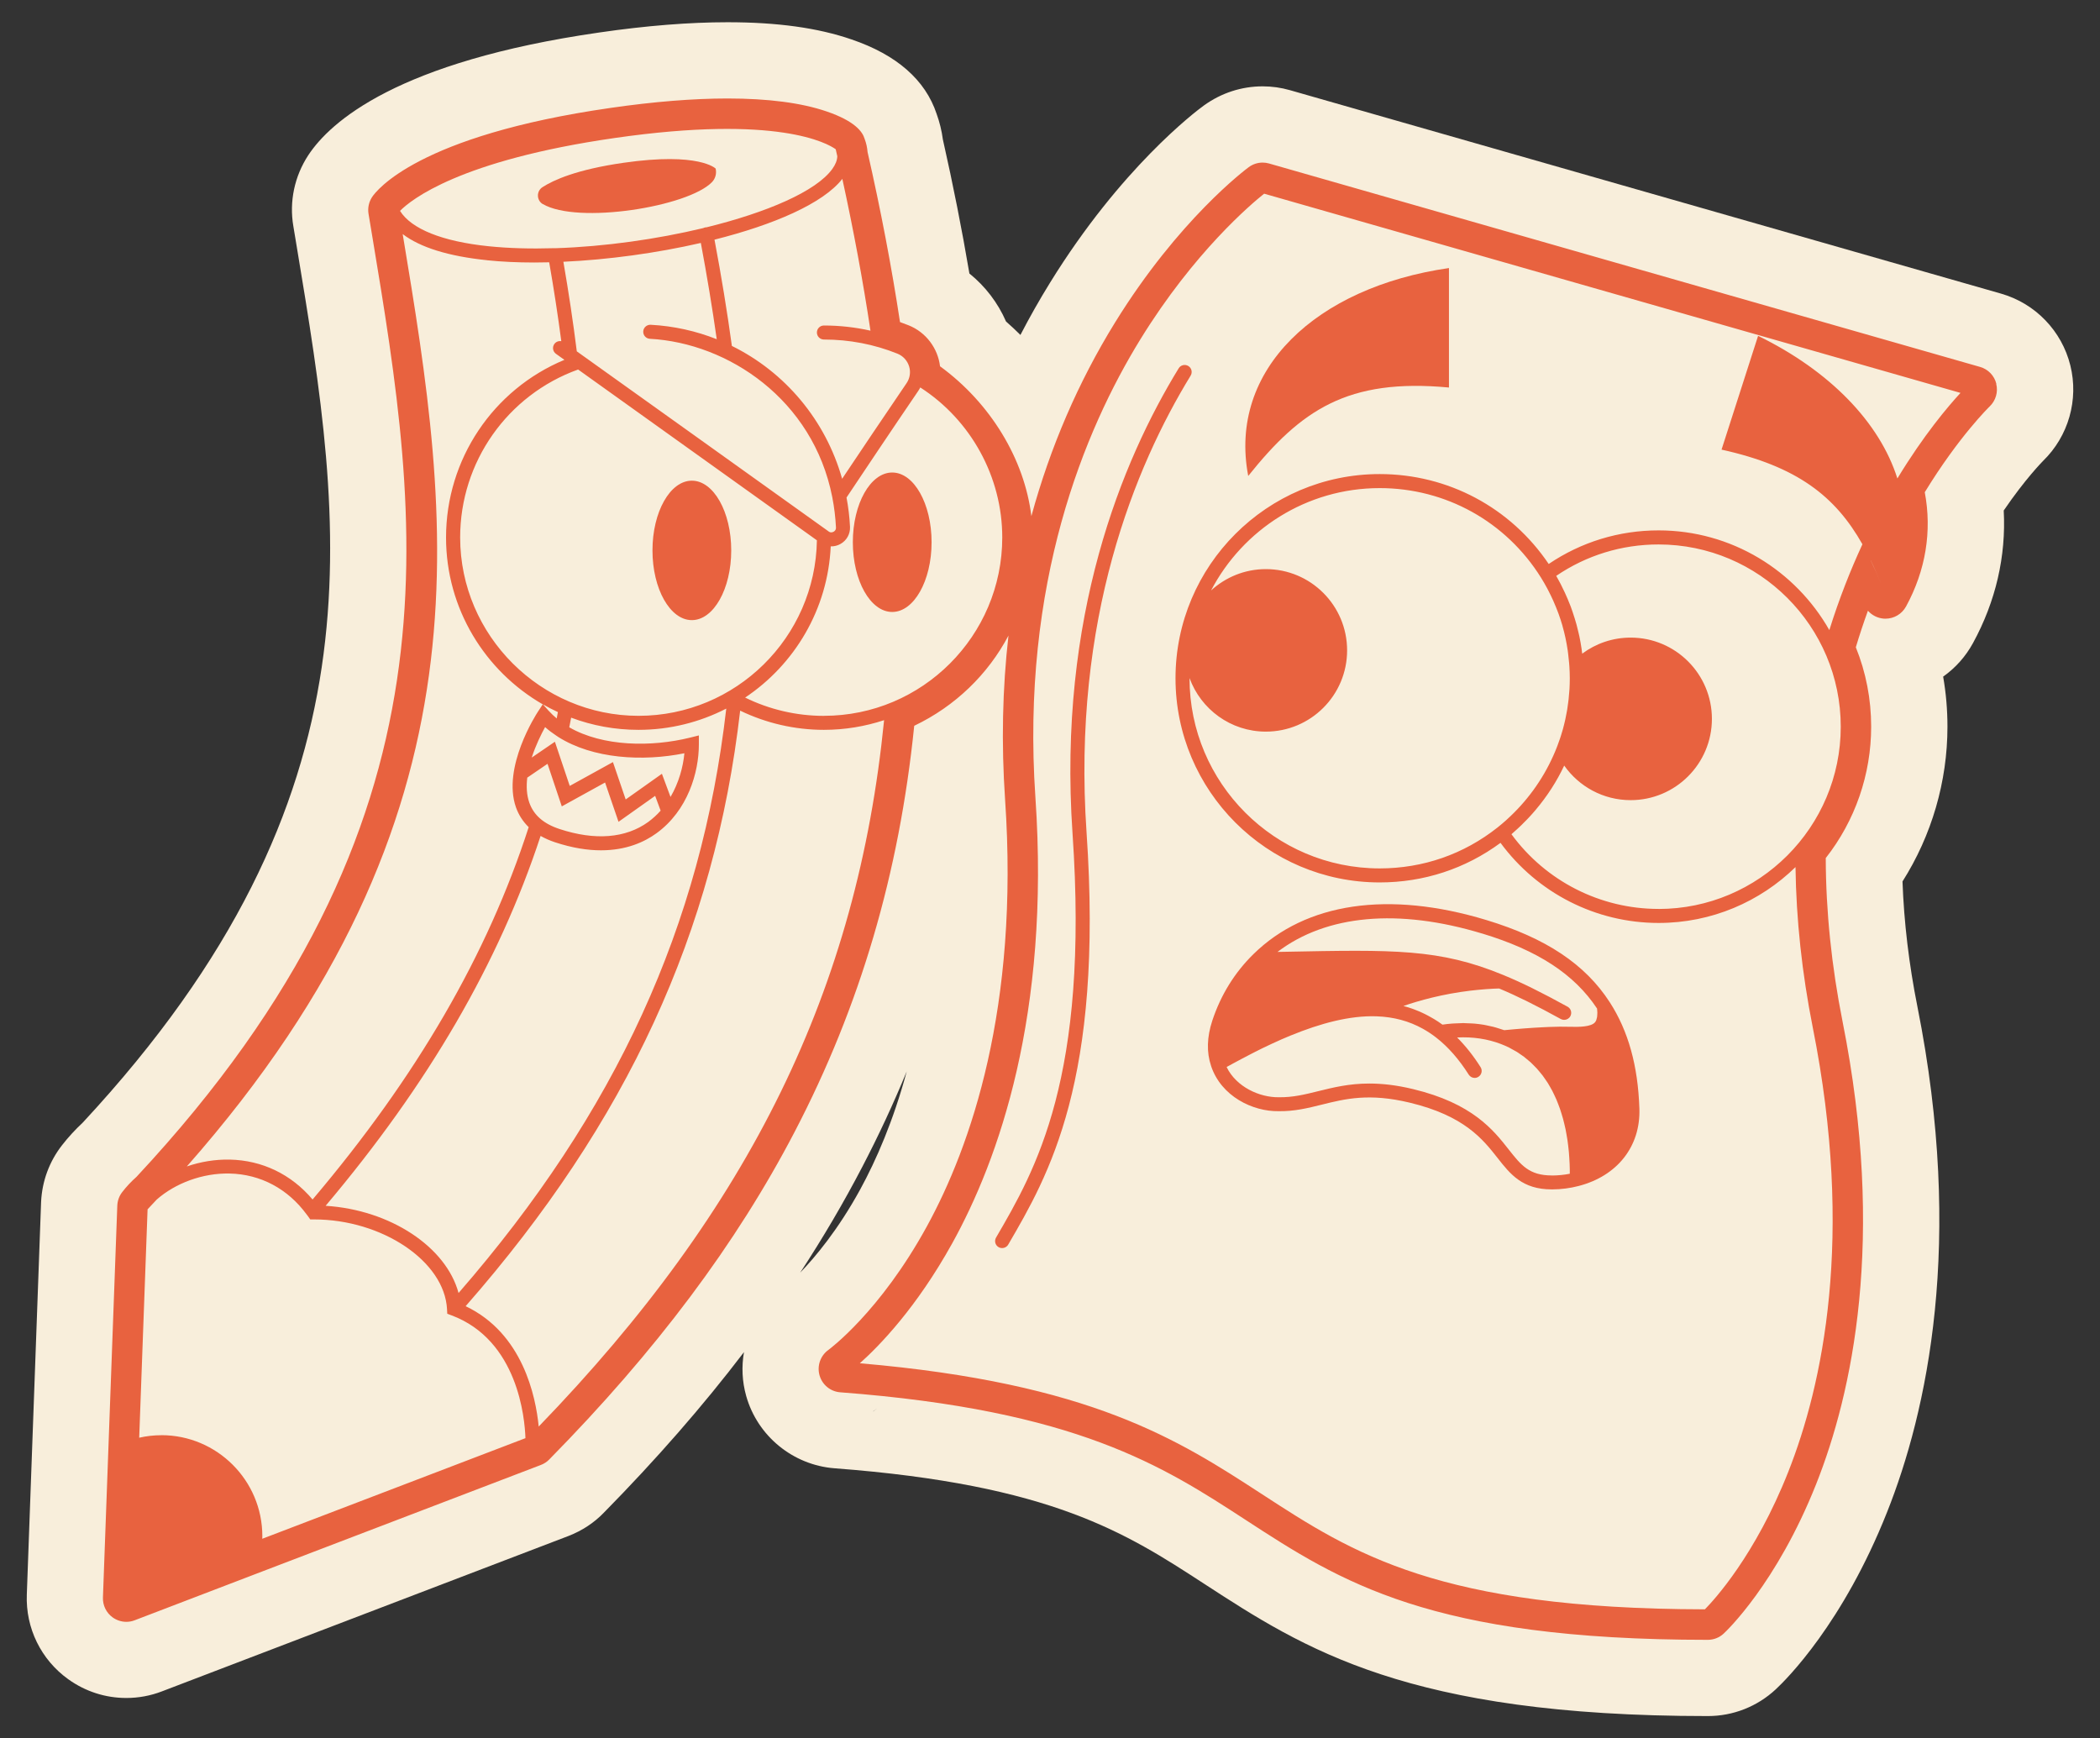
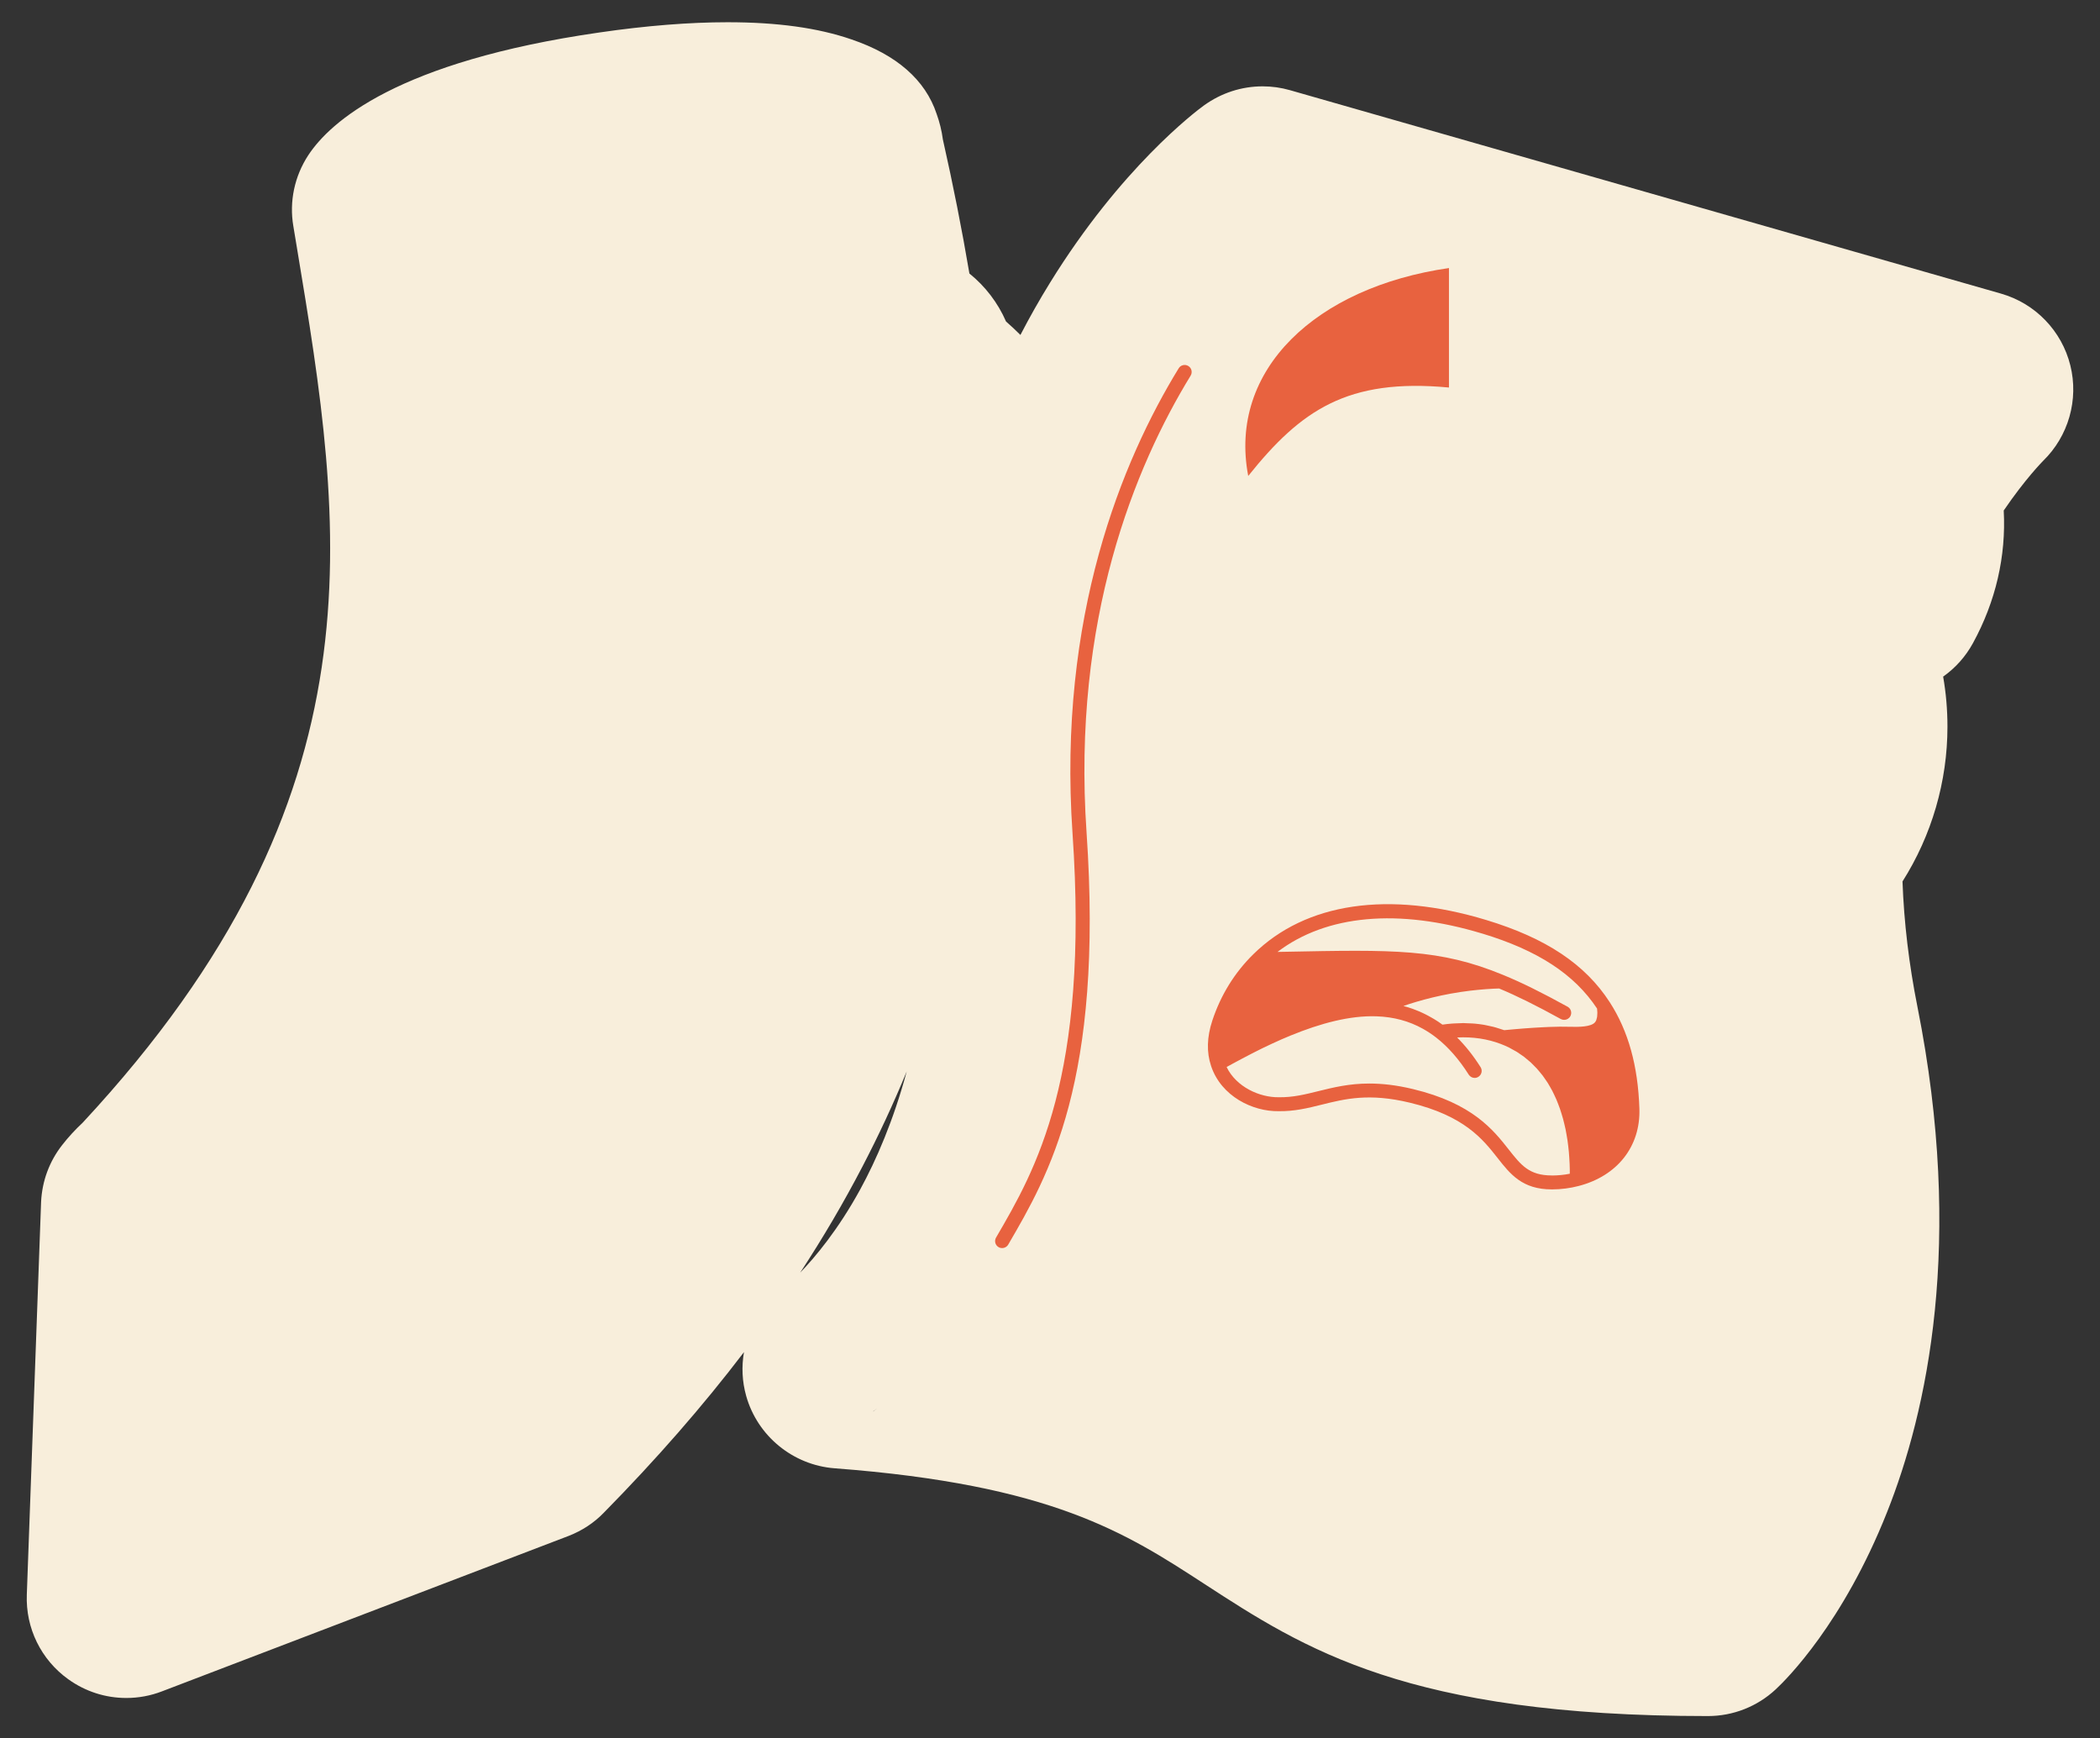
<svg xmlns="http://www.w3.org/2000/svg" id="uuid-71119303-b87f-45cb-ae3a-3b84a6750e5e" width="512" height="423.74" viewBox="0 0 512 423.74">
  <rect x="0" y="0" width="512" height="423.74" fill="#333333" stroke="none" />
  <path d="m487.89,71.59l-173.4-49.61c-2.17-.62-4.4-.93-6.64-.93-5.14,0-10.08,1.6-14.35,4.68-2.02,1.47-20.2,15.18-37.49,43.19-2.56,4.14-4.97,8.39-7.22,12.74-1.13-1.13-2.3-2.22-3.51-3.28-1.99-4.57-5.06-8.58-8.93-11.7-1.81-10.7-3.98-21.66-6.47-32.69-.28-2.11-.79-4.2-1.52-6.22-2.76-8.31-9.76-14.42-20.75-18.16-8.19-2.82-18.07-4.19-30.23-4.19-9.33,0-19.84.84-31.19,2.49-49.33,7.1-65.66,21.78-71.02,29.92-3.38,5.15-4.67,11.33-3.65,17.3l.86,5.18c11.39,68.58,22.15,133.38-52.21,213.39-1.85,1.73-3.55,3.58-5.04,5.5-3.1,3.97-4.87,8.75-5.11,13.83l-3.48,95.72c-.32,8.18,3.47,15.91,10.13,20.67,4.16,2.98,9.04,4.55,14.13,4.55,2.99,0,5.94-.55,8.68-1.61l99.16-37.9c3.31-1.29,6.22-3.22,8.53-5.61,12.85-13.06,24.22-26.08,34.22-39.2-.61,3.5-.46,7.15.54,10.69,2.75,9.76,11.39,16.85,21.54,17.63,52.99,4.01,71.03,15.75,90.15,28.18,24.36,15.84,49.55,32.23,122.77,32.23,6.16,0,12.03-2.31,16.54-6.5,2.65-2.46,16.4-16.12,27.15-43.2,9.72-24.43,18.89-65.64,7.41-123.24-2.06-10.32-3.28-20.57-3.64-30.54,7.11-11.21,10.96-24.37,10.96-37.73,0-4.14-.35-8.21-1.05-12.21,2.97-2.1,5.48-4.88,7.28-8.19,5.55-10.16,8.09-21.2,7.49-32.31,5.25-7.7,9.39-11.88,9.62-12.12,6.17-6.01,8.7-14.9,6.62-23.25-2.08-8.42-8.55-15.12-16.88-17.5Zm-277.66,212.9c3.99-7.65,7.6-15.4,10.84-23.28-3.26,12.05-7.41,21.58-11.36,28.81-5.39,9.84-10.96,16.47-14.62,20.26,5.57-8.5,10.61-17.09,15.14-25.79Zm2.69,59.62l-.02-.03c.28-.21.59-.44.92-.7-.29.25-.59.5-.9.73Z" fill="#f8eedb" stroke-width="0" />
-   <path d="m486.73,93.57c-.49-1.98-2-3.55-3.96-4.11l-173.36-49.6c-.52-.15-1.04-.22-1.57-.22-1.2,0-2.39.38-3.38,1.11-.69.51-17.09,12.74-32.64,37.94-8.93,14.47-15.77,30.33-20.36,47.15-1.69-13.9-9.97-27.58-22.27-36.54-.52-4.35-3.38-8.27-7.64-9.98-.7-.28-1.41-.55-2.12-.8-2.04-13.41-4.69-27.34-7.91-41.46-.08-1.08-.32-2.16-.72-3.22-.52-1.76-2.41-4.32-9.23-6.66-6.15-2.11-14.29-3.17-24.19-3.17-8.34,0-17.94.77-28.53,2.3-47.01,6.76-57.13,20.21-58.13,21.73-.79,1.2-1.1,2.66-.87,4.08l.86,5.16c11.65,70.15,23.7,142.7-57.43,229.64-1.29,1.14-2.46,2.39-3.49,3.73-.73.94-1.14,2.09-1.19,3.28l-2.15,58.65-1.35,36.91c-.07,1.91.82,3.73,2.38,4.85.98.7,2.15,1.07,3.32,1.07.69,0,1.38-.12,2.04-.38l31.23-11.95,67.81-25.92c.76-.29,1.46-.74,2.03-1.33,26.06-26.48,45.63-52.62,59.85-79.91,15.94-30.6,25.48-63,29.14-98.97,10.03-4.79,17.98-12.55,22.98-21.99-1.48,12.92-1.76,26.27-.83,39.93,3.49,50.87-8.43,84.67-19.04,104.06-11.46,20.95-23.91,30.08-24.04,30.17-1.94,1.4-2.81,3.87-2.16,6.18.65,2.31,2.66,3.97,5.05,4.15,57.73,4.37,78.65,17.97,98.87,31.13,23.1,15.03,44.93,29.22,112.65,29.22,1.44,0,2.82-.54,3.87-1.52.52-.48,12.87-12.08,22.55-36.45,8.78-22.11,17.03-59.62,6.44-112.76-2.69-13.53-4.07-26.93-4.1-39.87,7.16-9.1,11.07-20.4,11.07-32.03,0-6.71-1.26-13.22-3.74-19.36.9-3.01,1.89-5.98,2.95-8.91.98,1.11,2.37,1.82,3.9,1.93.13,0,.26.01.38.01,2.08,0,4-1.13,5.01-2.97,4.8-8.79,6.36-18.38,4.57-27.86,8.34-13.64,15.76-20.86,15.84-20.93,1.47-1.42,2.08-3.51,1.58-5.49Zm-22.41,33.64c0-.56-.03-1.12-.06-1.69.03.56.05,1.12.06,1.69Zm-59.95,94.39c-14.21,0-27.5-6.78-35.86-18.21.15-.13.29-.26.43-.39.4-.35.79-.7,1.18-1.06.26-.24.53-.49.78-.74.48-.46.95-.94,1.41-1.42.14-.15.28-.29.42-.44.56-.6,1.11-1.21,1.64-1.84.03-.04.06-.07.09-.11,2.77-3.29,5.1-6.89,6.91-10.74,3.58,5.09,9.49,8.43,16.2,8.43,10.93,0,19.81-8.88,19.81-19.82s-8.88-19.81-19.81-19.81c-4.43,0-8.51,1.46-11.81,3.91-.01-.12-.03-.24-.05-.36-.04-.28-.07-.56-.11-.84-.15-1.01-.32-2.01-.53-3-.07-.33-.16-.66-.23-.99-.15-.66-.31-1.32-.49-1.97-.13-.47-.27-.93-.41-1.39-.16-.52-.33-1.04-.5-1.55-.16-.47-.32-.94-.49-1.4-.24-.63-.49-1.25-.76-1.87-.21-.49-.42-.98-.65-1.47-.33-.72-.68-1.44-1.04-2.14-.17-.32-.35-.64-.52-.96-.19-.34-.36-.69-.56-1.02,7.37-5.01,15.96-7.66,24.94-7.66,24.5,0,44.43,19.93,44.43,44.43s-19.93,44.44-44.43,44.44Zm-37.12-21.66c-.69.62-1.4,1.21-2.12,1.79-8.25,6.54-18.19,9.99-28.75,9.99-25.56,0-46.36-20.8-46.36-46.36,0-.02,0-.03,0-.05,2.76,7.61,10.04,13.06,18.61,13.06,10.94,0,19.81-8.87,19.81-19.81s-8.87-19.81-19.81-19.81c-5.15,0-9.83,1.98-13.36,5.21,7.74-14.82,23.26-24.96,41.11-24.96,16.08,0,30.78,8.15,39.32,21.81.54.86,1.04,1.74,1.52,2.63.12.22.22.44.34.66.36.71.72,1.42,1.04,2.14.1.21.19.43.28.64.34.77.65,1.55.95,2.34.06.16.12.31.18.47.34.94.65,1.89.93,2.86,0,.01,0,.02,0,.03.57,1.98.99,3.99,1.29,6.03.04.29.07.59.11.88.09.73.17,1.46.23,2.19.02.26.04.52.06.79.06.96.1,1.92.1,2.89,0,.86-.03,1.72-.07,2.57-.01.24-.04.48-.06.72-.04.61-.09,1.23-.16,1.84-.03.29-.08.57-.11.86-.07.55-.14,1.1-.23,1.65-.06.34-.12.67-.19,1.01-.09.47-.18.95-.28,1.42-.09.41-.19.82-.29,1.23-.09.37-.19.74-.29,1.11-.14.5-.29,1-.45,1.5-.08.25-.16.5-.24.74-.2.6-.41,1.2-.64,1.79-.05.12-.09.24-.14.36-.27.69-.55,1.38-.86,2.06,0,.01-.01.03-.02.04-2.63,5.89-6.51,11.21-11.3,15.53-.06.05-.11.1-.16.15Zm86.82-67.23c-2.89,6.24-5.65,13.21-8.06,20.91-8.23-14.5-23.81-24.31-41.64-24.31-9.64,0-18.86,2.83-26.78,8.19-9.29-13.75-24.55-21.92-41.21-21.92-27.45,0-49.78,22.33-49.78,49.78s22.33,49.78,49.78,49.78c10.74,0,20.89-3.33,29.46-9.65,9.01,12.25,23.27,19.53,38.54,19.53,12.98,0,24.76-5.2,33.38-13.62.17,12.73,1.58,25.86,4.21,39.1,10.21,51.24,2.39,87.21-5.98,108.36-8.02,20.3-18.06,31.21-20.32,33.5-64.97-.1-85.83-13.66-107.9-28.02-20.51-13.34-41.69-27.12-98.13-31.97,4.75-4.24,13.8-13.53,22.49-29.19,11.28-20.34,23.95-55.72,20.31-108.81-3.57-52.13,11.95-89.49,25.6-111.65,13.1-21.27,27.03-33,30.17-35.5l169.78,48.57c-3.01,3.26-8.96,10.25-15.39,20.86-4.32-13.67-16.48-26.24-33.96-34.77l-8.91,27.74c18.46,4.07,27.75,11.39,34.35,23.08Zm2.03,3.89c.87,1.79,1.69,3.68,2.49,5.66-.8-1.98-1.63-3.85-2.5-5.65,0,0,0,0,0-.01Zm8.07-12.07c-.03-.33-.06-.65-.1-.98.04.33.07.65.1.98Zm-.23-1.98c-.05-.31-.1-.62-.15-.93.05.31.11.62.15.93ZM203.76,36.4c.13.56.26,1.12.38,1.69-.03,1-.43,2.02-1.22,3.11-3.95,5.47-15.96,10.6-30.67,14.22-.11,0-.23,0-.34.03-.16.03-.31.09-.45.16-11.25,2.7-24,4.51-35.94,4.9-.15-.02-.31-.02-.47,0,0,0-.02,0-.03,0-5.58.17-10.97.03-15.93-.48-11.24-1.16-18.82-4.21-21.56-8.62,2.67-2.7,14.55-12.33,52.37-17.77,39.78-5.73,51.89,1.33,53.86,2.75Zm-4.59,95.33c-.38,23.66-19.74,42.79-43.49,42.79s-43.49-19.51-43.49-43.49c0-18.4,11.52-34.74,28.76-40.94,12.33,8.81,42.65,30.5,57.1,40.84.38.27.76.54,1.11.8ZM39.34,349.91c-1.84,0-3.65.21-5.4.61l2.04-55.68c.76-.8,1.5-1.59,2.24-2.39,4.55-4.01,11.22-6.48,17.74-6.34,7.56.16,14.23,3.72,18.84,10.03.02.02.03.04.05.06.09.12.19.24.28.37l.51.73h.89c16.68,0,31.84,10.22,32.46,21.87,0,.02,0,.03,0,.05l.06,1.08,1.04.39s0,0,.01,0c16.19,6.08,17.85,25.11,18.01,29.94l-64.17,24.53c0-.21.02-.43.02-.64,0-13.58-11.05-24.62-24.62-24.62Zm94.49-176.55l-1.48-1.65c1.19.69,2.42,1.32,3.67,1.9-.1.53-.2,1.05-.29,1.55-.67-.56-1.31-1.16-1.9-1.81Zm1.92,6.07c.11.09.22.17.35.24,8.46,5.35,20.6,6.03,30.76,3.98-.31,3.33-1.35,7.18-3.38,10.65l-2.1-5.65-8.83,6.26-3.11-9.11-10.53,5.81-3.62-10.77-5.65,3.86c.98-3.03,2.33-5.74,3.26-7.43.88.79,1.84,1.5,2.84,2.16Zm-7.21,10.17l4.95-3.38,3.48,10.38,10.55-5.82,3.28,9.58,8.93-6.33,1.34,3.61c-.89,1-1.9,1.93-3.03,2.76-5.5,3.98-12.99,4.57-21.64,1.71-3.88-1.28-6.29-3.39-7.35-6.43-.66-1.88-.75-3.97-.5-6.07Zm3.26,14.2c1.06.6,2.22,1.12,3.52,1.55,4.24,1.4,7.97,1.96,11.21,1.96,6.16,0,10.58-2.02,13.51-4.15,7.63-5.52,10.35-14.81,10.35-21.67v-2.19l-2.12.53c-9.49,2.35-21.3,2.2-29.48-2.51.15-.76.31-1.54.46-2.35,5.11,1.92,10.65,2.97,16.42,2.97,7.7,0,14.98-1.88,21.4-5.18-6.08,52.92-26.89,98.35-65.27,142.48-3.03-11.23-16.62-20.27-32.41-21.26,25.08-29.73,42.26-59.28,52.41-90.17Zm-18.27,114.65c39.38-44.95,60.7-91.21,66.93-145.19,6.33,3.06,13.32,4.68,20.42,4.68,5.12,0,10.05-.84,14.67-2.36-6.51,65.48-32.6,118.85-84.21,172.22-.71-7.36-3.9-22.74-17.81-29.34Zm88.53-188.86c-.07-.05-.14-.11-.22-.16-7.48-5.35-20.69-14.8-33.2-23.75-10.63-7.6-20.76-14.85-26.43-18.89l-1.58-1.13c-.88-7.05-1.98-14.38-3.27-21.84,10.96-.5,22.76-2.12,33.51-4.59,1.5,7.99,2.8,15.85,3.88,23.47-5.03-1.99-10.44-3.22-16.12-3.52-.93-.04-1.75.67-1.8,1.62-.05.94.67,1.75,1.62,1.8,19.03,1.03,39.77,14.77,44.46,38.57,0,.04.01.07.02.11.46,2.35.76,4.79.89,7.33.03.63-.4.93-.58,1.03-.19.1-.69.31-1.17-.04Zm-23.62-45.25c-1.15-8.37-2.57-17.08-4.24-25.91,14.43-3.63,26.46-8.8,31.17-14.82,2.76,12.62,5.06,25.03,6.86,37.01-3.69-.83-7.48-1.26-11.35-1.26-.95,0-1.71.77-1.71,1.71s.77,1.71,1.71,1.71c6.21,0,12.24,1.16,17.91,3.44,1.38.55,2.42,1.68,2.86,3.1.43,1.4.2,2.9-.62,4.1-5.24,7.67-11.88,17.59-15.71,23.31-4.03-14.29-13.9-26-26.88-32.39Zm-59.71-20.89c3.58.37,7.46.55,11.53.55,1.2,0,2.41-.02,3.64-.05,1.14,6.54,2.13,12.98,2.95,19.23-.63-.11-1.3.13-1.7.69-.55.77-.37,1.84.4,2.39l2.06,1.47c-17.39,7.23-28.86,24.24-28.86,43.31,0,17.38,9.51,32.57,23.58,40.68l-1.22,1.86c-.36.55-8.72,13.49-5.32,23.23.66,1.87,1.71,3.48,3.11,4.85-10.04,31.08-27.3,60.81-52.69,90.78-5.18-6.13-12.25-9.56-20.2-9.73-3.57-.07-7.14.53-10.46,1.67C121.23,198.55,109.74,126.65,98.18,57.07c4.3,3.27,11.17,5.4,20.55,6.37Zm82.15,111.08c-6.69,0-13.27-1.54-19.21-4.46,12.04-8.04,20.17-21.5,20.87-36.87.05,0,.09.01.14.01.75,0,1.51-.19,2.2-.57,1.54-.84,2.44-2.45,2.36-4.2-.12-2.43-.41-4.82-.85-7.14,3.13-4.69,11.27-16.88,17.46-25.95.2-.29.37-.58.52-.89,12.36,7.96,19.99,21.82,19.99,36.57,0,23.98-19.51,43.49-43.48,43.49Zm257.77-32.12c.36.89.72,1.8,1.07,2.73,0,0,0,0,0,0-.35-.93-.71-1.84-1.07-2.73Zm5.12-8.56c.09-.51.17-1.02.24-1.53-.07.51-.15,1.02-.24,1.53Zm-3.81,10.84c.25-.47.49-.95.72-1.42-.23.48-.47.95-.72,1.42Zm1.1-2.24c.18-.39.34-.78.51-1.17-.16.39-.33.78-.51,1.17Zm.84-1.98c.2-.51.38-1.02.55-1.53-.17.51-.36,1.02-.55,1.53Zm.86-2.48c.13-.42.26-.85.37-1.27-.11.42-.24.85-.37,1.27Zm.59-2.16c.09-.37.17-.73.25-1.1-.08.37-.16.73-.25,1.1Zm.97-7.67c0,.34-.01.67-.03,1.01.01-.34.02-.67.03-1.01Zm-.08,1.98c-.03.36-.06.73-.1,1.09.04-.36.07-.73.1-1.09Z" fill="#e8623f" stroke-width="0" />
  <path d="m289.72,89.23c-.81-.49-1.86-.24-2.35.57-13.8,22.54-29.5,60.49-25.88,113.34,4.09,59.6-9.05,82.13-18.64,98.58-.48.82-.2,1.87.62,2.34.27.16.57.23.86.23.59,0,1.16-.3,1.48-.85,9.82-16.84,23.26-39.9,19.1-100.54-3.56-51.94,11.84-89.2,25.38-111.32.49-.81.24-1.86-.57-2.35Z" fill="#e8623f" stroke-width="0" />
  <path d="m304.33,116.04c12.82-16.02,24.18-23.89,48.94-21.56v-29.13c-32.34,4.66-53.89,24.76-48.94,50.69Z" fill="#e8623f" stroke-width="0" />
  <path d="m295.28,259.91s0,0,0,0c0,0,0,0,0,0,0,0,0,0,0,0,2.46,7.38,10.14,11.1,16.45,11,3.9.06,7.14-.75,10.56-1.6,5.66-1.41,11.51-2.86,21.4-.48,13.35,3.2,17.83,8.91,21.44,13.5,3.09,3.93,6.01,7.65,13.21,7.65h.12c2.18-.01,4.34-.29,6.42-.83,9.44-2.44,15.12-9.66,14.82-18.84h0c-.34-10.47-2.7-18.95-7.22-25.95-5.99-9.28-15.56-15.65-30.12-20.06-23.81-7.21-43.97-4.25-56.77,8.33,0,0,0,0,0,0-4.58,4.5-7.95,9.95-10.02,16.21-1.32,4-1.42,7.71-.3,11.03,0,0,0,0,0,0Zm83.16,26.67h-.1c-5.53,0-7.51-2.53-10.51-6.34-3.73-4.74-8.83-11.24-23.33-14.72-4.1-.99-7.58-1.35-10.65-1.35-4.94,0-8.8.96-12.37,1.84-3.21.79-6.24,1.57-9.75,1.5-4.58.06-10.31-2.47-12.67-7.37.1-.05.19-.11.29-.16.43-.24.87-.48,1.32-.72.26-.14.53-.29.8-.43.48-.26.97-.52,1.46-.78.23-.12.46-.24.69-.36.53-.28,1.07-.56,1.61-.84.19-.1.38-.2.57-.29.59-.3,1.18-.59,1.77-.89.14-.07.29-.14.43-.21.64-.31,1.29-.62,1.94-.92.1-.05.2-.09.3-.14.69-.32,1.38-.63,2.08-.94.06-.03.12-.05.18-.08.74-.32,1.47-.64,2.22-.94.02,0,.04-.02.06-.02,7.04-2.88,14.28-4.88,20.86-4.64,4.17.15,7.89,1.15,11.28,3.04,1.13.63,2.22,1.35,3.28,2.18,0,0,0,0,0,0,2.87,2.24,5.53,5.27,7.89,9,.33.51.88.8,1.45.8.31,0,.63-.09.91-.27.8-.51,1.04-1.56.53-2.36-1.75-2.77-3.67-5.18-5.72-7.23,3.82-.19,7.4.34,10.67,1.59.68.26,1.35.55,2,.87.22.11.43.24.65.36.41.22.83.44,1.23.68.25.15.48.33.72.49.35.23.7.46,1.03.71.25.19.48.39.71.59.31.25.62.5.92.77.24.22.45.45.68.68.28.28.56.55.83.84.22.24.43.51.64.76.25.3.51.6.75.91.21.27.4.56.59.84.23.33.45.65.67.98.19.3.36.61.54.92.2.35.41.7.59,1.06.17.32.32.66.48.99.18.37.36.75.52,1.13.15.35.28.71.42,1.06.15.4.31.79.45,1.21.13.37.24.75.36,1.13.13.42.26.84.38,1.28.11.39.2.8.3,1.2.11.45.21.89.31,1.35.08.41.16.84.23,1.26.08.47.16.94.24,1.43.06.43.12.88.17,1.32.06.5.12.99.16,1.5.04.45.07.91.1,1.37.03.52.07,1.04.09,1.57.02.47.03.95.04,1.43,0,.31,0,.62,0,.94-1.41.28-2.84.42-4.29.43Zm-17.06-58.98c13.55,4.1,22.46,9.92,28,18.29.02.18.03.35.04.52.01.17.03.35.03.51,0,.22-.01.41-.03.6,0,.13-.01.28-.03.4-.03.2-.08.36-.13.52-.03.08-.04.18-.07.26-.09.22-.2.42-.34.57-.98,1.08-3.75,1.14-6.35,1.06-.01,0-.03,0-.04,0-1.28-.04-2.82-.03-4.6.04-.02,0-.03,0-.05,0-.49.02-1.01.04-1.53.07-.13,0-.25.01-.38.02-.45.02-.93.05-1.41.08-.23.01-.44.03-.68.04-.41.03-.85.06-1.29.09-.33.02-.64.05-.98.07-.39.03-.81.07-1.22.1-.4.03-.79.06-1.2.1-.42.04-.86.08-1.29.12-.36.03-.71.06-1.09.1-.13-.05-.27-.08-.4-.13-.53-.18-1.07-.35-1.61-.51-.23-.07-.47-.13-.7-.19-.57-.14-1.16-.27-1.74-.38-.17-.03-.33-.07-.5-.1-.74-.12-1.5-.22-2.26-.29-.21-.02-.42-.03-.63-.04-.58-.04-1.16-.06-1.75-.07-.13,0-.26-.02-.4-.02s-.27.01-.41.02c-.52,0-1.04.03-1.56.06-.25.01-.5.02-.76.04-.77.06-1.55.14-2.34.26-.66-.49-1.34-.94-2.04-1.36-.21-.13-.43-.25-.65-.37-.49-.28-.99-.56-1.5-.81-.25-.12-.5-.25-.75-.36-.51-.24-1.03-.45-1.56-.66-.23-.09-.46-.19-.7-.27-.76-.27-1.52-.52-2.31-.72,0,0,0,0,0,0,3.88-1.34,9.54-2.92,16.38-3.74.07,0,.14-.02.21-.02.46-.05.93-.11,1.4-.15.14-.01.28-.03.42-.04.41-.04.83-.07,1.25-.11.17-.01.34-.03.51-.04.42-.03.84-.06,1.26-.08.17,0,.33-.02.5-.03.46-.02.93-.04,1.4-.05,4.26,1.77,9.04,4.14,15.03,7.44.26.14.55.21.83.21.6,0,1.19-.32,1.5-.88.46-.83.16-1.87-.67-2.33-6.26-3.45-11.25-5.92-15.72-7.75,0,0,0,0,0,0-15.51-6.4-26.56-6.17-53.25-5.64l-1.75.03c11.93-9.06,29.43-10.67,49.88-4.48Z" fill="#e8623f" stroke-width="0" />
-   <path d="m132.35,49.75c8.51,4.99,35.42.67,41.24-5.35.84-.87,1.17-2.12.89-3.3,0,0,0,0,0,0,0,0-3.96-4.08-22.48-1.41-11.43,1.64-17.09,4.22-19.75,5.95-1.51.98-1.45,3.22.1,4.13Z" fill="#e8623f" stroke-width="0" />
-   <ellipse cx="168.68" cy="134.19" rx="9.6" ry="17" fill="#e8623f" stroke-width="0" />
-   <ellipse cx="217.53" cy="132.2" rx="9.6" ry="17" fill="#e8623f" stroke-width="0" />
</svg>